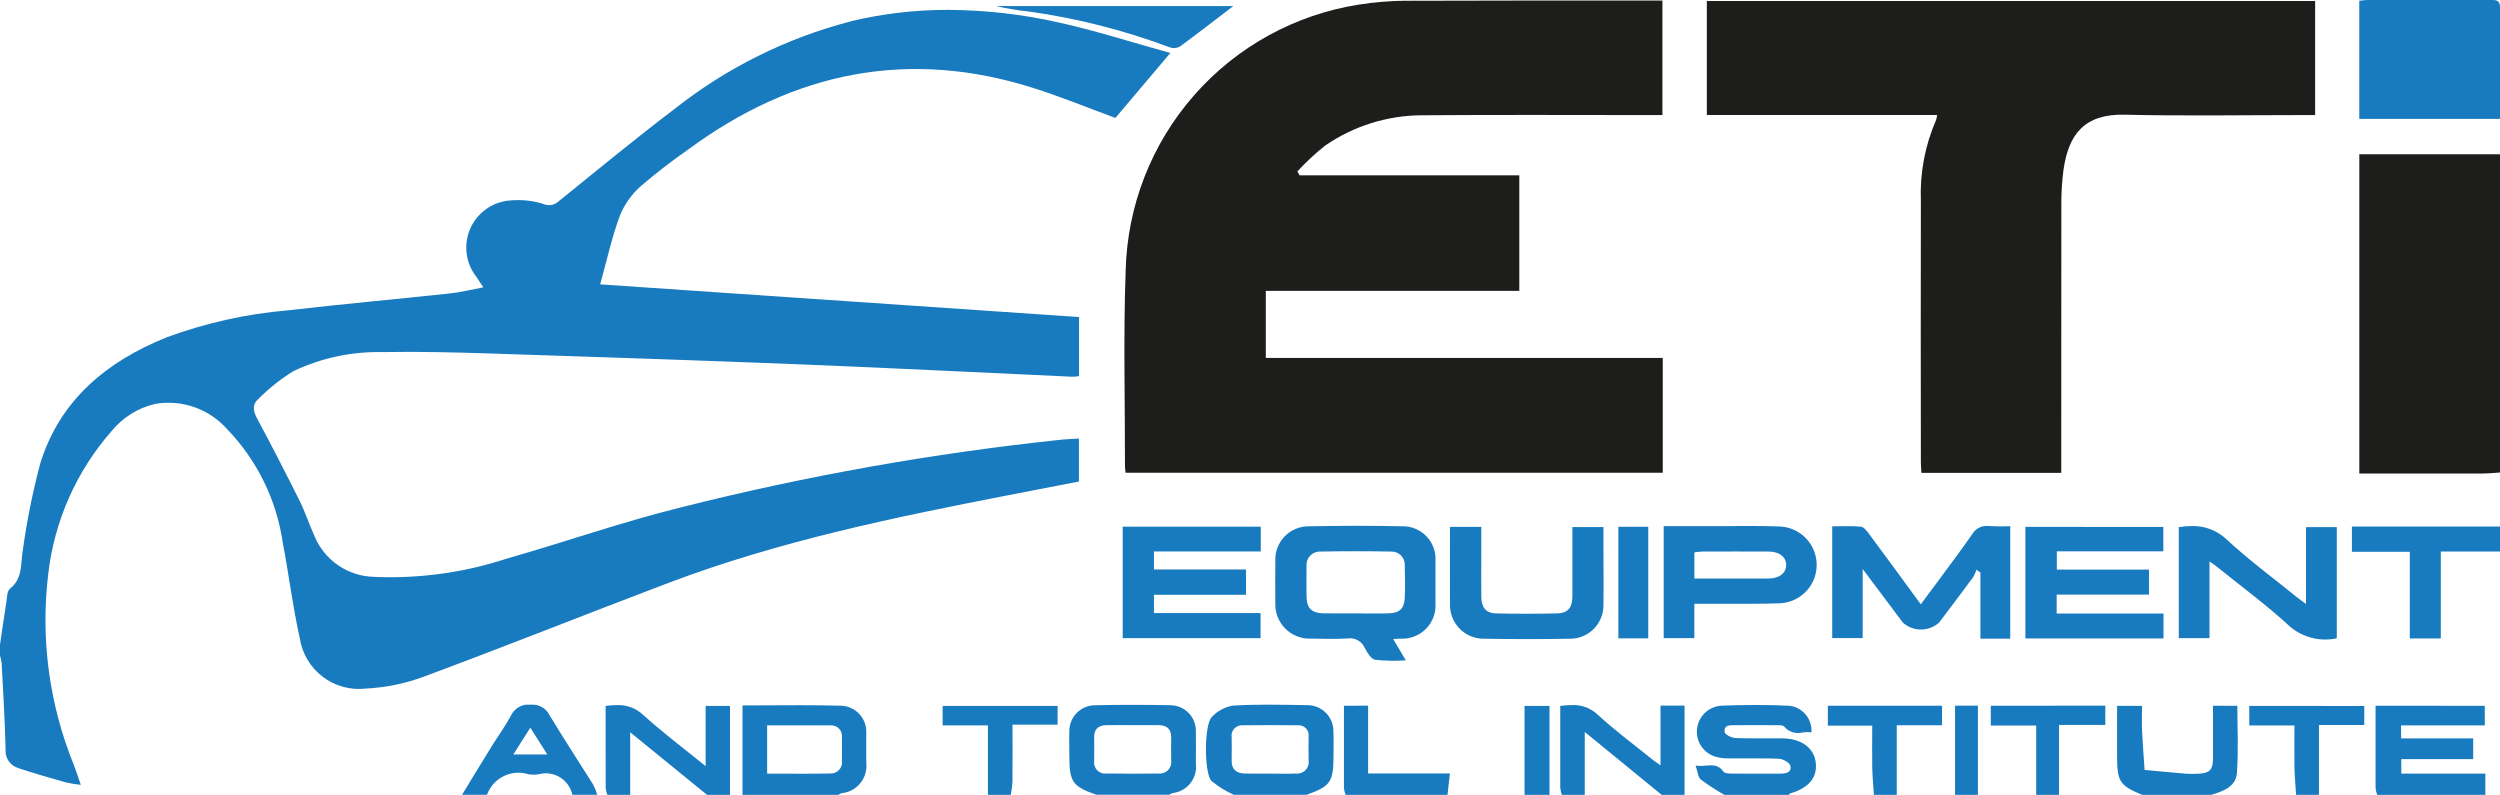
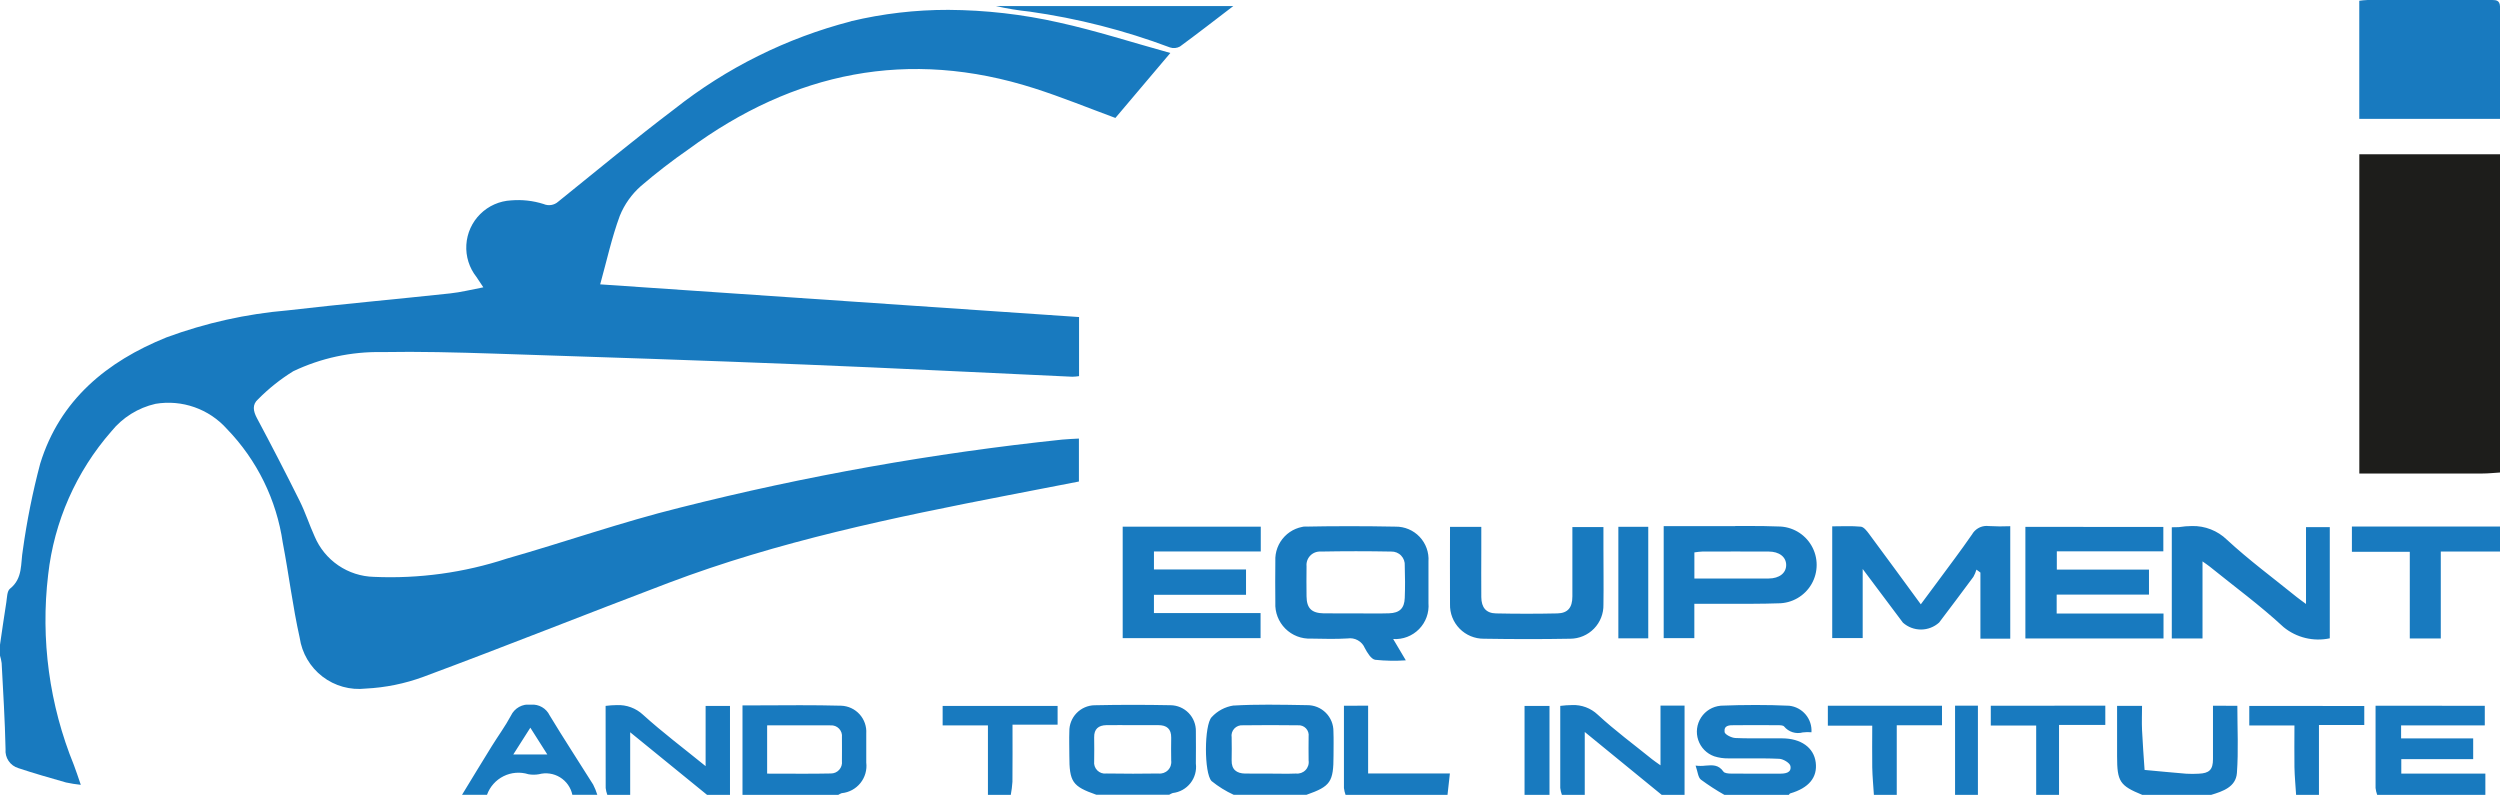
<svg xmlns="http://www.w3.org/2000/svg" xmlns:xlink="http://www.w3.org/1999/xlink" width="164.116" height="52.179" viewBox="0 0 164.116 52.179">
  <defs>
    <clipPath id="clip-path">
      <path id="Trazado_4505" data-name="Trazado 4505" d="M875.389,67.9V88.861c2.727,0,5.406,0,8.085,0,.384,0,.767-.043,1.151-.066V67.9Z" transform="translate(-875.389 -67.902)" fill="none" />
    </clipPath>
    <linearGradient id="linear-gradient" x1="-17.258" y1="2.313" x2="-17.238" y2="2.313" gradientUnits="objectBoundingBox">
      <stop offset="0" stop-color="#c6c6c6" />
      <stop offset="0.223" stop-color="#949493" />
      <stop offset="0.481" stop-color="#61615f" />
      <stop offset="0.706" stop-color="#3c3c3a" />
      <stop offset="0.886" stop-color="#252523" />
      <stop offset="1" stop-color="#1d1d1b" />
    </linearGradient>
    <clipPath id="clip-path-2">
      <path id="Trazado_4506" data-name="Trazado 4506" d="M883.932,12.291q-4.022,0-8.045,0c-.172,0-.345.031-.515.048v7.752h9.238V12.72c-.011-.4-.248-.431-.511-.431l-.168,0" transform="translate(-875.372 -12.289)" fill="none" />
    </clipPath>
    <linearGradient id="linear-gradient-2" x1="-17.252" y1="7.511" x2="-17.232" y2="7.511" gradientUnits="objectBoundingBox">
      <stop offset="0" stop-color="#263259" />
      <stop offset="0.25" stop-color="#21497a" />
      <stop offset="0.574" stop-color="#1c639f" />
      <stop offset="0.835" stop-color="#1974b6" />
      <stop offset="1" stop-color="#187abf" />
    </linearGradient>
    <clipPath id="clip-path-3">
      <path id="Trazado_4507" data-name="Trazado 4507" d="M448.644,12.48a21.174,21.174,0,0,0-3.12.252A18.119,18.119,0,0,0,430.2,30.207c-.156,4.272-.041,8.554-.046,12.831,0,.134.025.267.041.43h35.268V35.931H439.4V31.526h16.641V23.944H441.617l-.148-.257A16.346,16.346,0,0,1,443.282,22a11.279,11.279,0,0,1,6.414-2c4.983-.039,9.965-.012,14.948-.012h.793V12.469h-.888q-4.127,0-8.254,0-3.825,0-7.65.015" transform="translate(-430.113 -12.465)" fill="none" />
    </clipPath>
    <linearGradient id="linear-gradient-3" x1="-2.209" y1="1.89" x2="-2.204" y2="1.89" xlink:href="#linear-gradient" />
    <clipPath id="clip-path-4">
      <path id="Trazado_4508" data-name="Trazado 4508" d="M640.129,12.658v7.484h15.113a1.529,1.529,0,0,1-.062.322,12.145,12.145,0,0,0-1,5.314q-.015,8.565,0,17.131c0,.24.022.48.035.725h9.181v-.782q0-8.395.006-16.79a16.8,16.8,0,0,1,.139-2.311c.334-2.361,1.386-3.692,4.026-3.63,3.911.092,7.826.024,11.739.024h.763V12.658Z" transform="translate(-640.129 -12.658)" fill="none" />
    </clipPath>
    <linearGradient id="linear-gradient-4" x1="-2.919" y1="1.89" x2="-2.914" y2="1.89" xlink:href="#linear-gradient" />
    <clipPath id="clip-path-5">
      <path id="Trazado_4509" data-name="Trazado 4509" d="M80.582,15.489A31.336,31.336,0,0,0,69,21.245c-2.592,1.963-5.1,4.04-7.63,6.081a.9.9,0,0,1-.961.154,5.53,5.53,0,0,0-2.126-.239,3.106,3.106,0,0,0-2.279,5.029c.122.187.247.372.451.679-.786.148-1.482.327-2.188.4-3.548.382-7.1.7-10.649,1.112a30.436,30.436,0,0,0-7.963,1.774c-3.923,1.584-7,4.106-8.29,8.287a47.427,47.427,0,0,0-1.138,5.664c-.16.895.017,1.864-.847,2.549-.194.154-.19.583-.239.891-.149.934-.28,1.871-.418,2.806v.683a3.046,3.046,0,0,1,.111.5c.1,1.884.216,3.769.257,5.655a1.185,1.185,0,0,0,.844,1.243c1.03.345,2.078.64,3.123.94a8.99,8.99,0,0,0,.972.155c-.186-.535-.307-.919-.452-1.294a25.216,25.216,0,0,1-1.691-12.5,17.186,17.186,0,0,1,4.146-9.406,5.219,5.219,0,0,1,2.9-1.811,5.146,5.146,0,0,1,4.691,1.65,13.519,13.519,0,0,1,3.665,7.469c.4,2.074.65,4.18,1.111,6.239a3.931,3.931,0,0,0,4.338,3.334,12.777,12.777,0,0,0,3.775-.768c5.383-2,10.721-4.134,16.093-6.168,7.213-2.731,14.735-4.286,22.277-5.751l4.67-.905V42.877c-.389.023-.747.033-1.1.068a178.561,178.561,0,0,0-25.083,4.465c-3.831.948-7.57,2.264-11.369,3.346a24.487,24.487,0,0,1-8.73,1.2A4.34,4.34,0,0,1,45.379,49.3c-.347-.765-.605-1.572-.978-2.322q-1.365-2.743-2.81-5.446c-.246-.463-.317-.888.074-1.232a12.42,12.42,0,0,1,2.313-1.843A12.961,12.961,0,0,1,49.8,37.2c2.452-.045,4.907.021,7.359.1,6.794.22,13.588.446,20.381.718,5.861.235,11.719.535,17.578.8a3.252,3.252,0,0,0,.444-.039V34.9L64.126,32.754c.428-1.543.757-3.06,1.288-4.5A5.224,5.224,0,0,1,66.8,26.3a38.5,38.5,0,0,1,3.13-2.417c6.9-5.075,14.436-6.64,22.691-4,1.811.58,3.575,1.3,5.326,1.947l3.608-4.265c-2.5-.692-4.883-1.463-7.315-2a33.76,33.76,0,0,0-7.252-.83,27.242,27.242,0,0,0-6.409.748m9.513-1a18.7,18.7,0,0,0,2.224.366,43.338,43.338,0,0,1,9.209,2.35.817.817,0,0,0,.661-.058c1.2-.883,2.384-1.8,3.506-2.659Z" transform="translate(-24.726 -14.487)" fill="none" />
    </clipPath>
    <linearGradient id="linear-gradient-5" x1="-0.056" y1="1.139" x2="-0.053" y2="1.139" xlink:href="#linear-gradient-2" />
    <clipPath id="clip-path-6">
-       <path id="Trazado_4510" data-name="Trazado 4510" d="M451.007,201.973c0,1.719-.011,3.4,0,5.073a2.206,2.206,0,0,0,2.228,2.27c1.887.031,3.775.034,5.662,0a2.189,2.189,0,0,0,2.182-2.244c.019-1.205,0-2.41,0-3.616,0-.492,0-.985,0-1.469H459.04c0,1.554.005,3.053,0,4.552,0,.735-.3,1.1-.99,1.115q-2.011.043-4.025,0c-.648-.013-.957-.384-.964-1.07-.011-1.046,0-2.092,0-3.138v-1.472Zm37.771,0V209.3h9.068v-1.637h-7.014v-1.243h6.06v-1.642h-6.05v-1.2h6.992v-1.6Zm-26.72,7.318h1.963v-7.322h-1.963ZM429.52,201.96v7.316h9.051v-1.645h-7v-1.2h6.045V204.77h-6.044v-1.183h7.012V201.96Zm80.693-.008v1.656h3.8V209.3h2.035V203.59h3.889v-1.638Zm-43.164,3.413v-1.716a5,5,0,0,1,.523-.056c1.45,0,2.9-.009,4.35,0,.706,0,1.152.36,1.153.883s-.442.883-1.148.887c-.675,0-1.351,0-2.031,0l-2.847,0m2.683-3.438c-.378,0-.756,0-1.133,0-1.178,0-2.356,0-3.565,0v7.354h2.012v-2.257h.812c.473,0,.945,0,1.418,0,1.094,0,2.189.009,3.282-.03a2.522,2.522,0,1,0-.008-5.045c-.615-.025-1.232-.031-1.848-.031q-.485,0-.97,0m-27.012,5.734c-.8-.015-1.121-.331-1.131-1.114-.009-.659-.008-1.318,0-1.977a.881.881,0,0,1,.926-.965q2.317-.044,4.634,0a.862.862,0,0,1,.887.931c.023.7.028,1.409,0,2.112-.024.681-.334.986-1.026,1.01-.726.025-1.454.006-2.181.006-.437,0-.874,0-1.31,0-.267,0-.535,0-.8-.006m-.973-5.711a2.181,2.181,0,0,0-2.206,2.285c-.012.909-.008,1.819,0,2.728a2.248,2.248,0,0,0,2.353,2.359c.8.013,1.594.039,2.386-.01a1.053,1.053,0,0,1,1.135.63c.159.3.41.722.678.771a11.59,11.59,0,0,0,2.014.036l-.83-1.4c.205-.011.332-.019.459-.024a2.185,2.185,0,0,0,2.317-2.36q0-1.364,0-2.728a2.141,2.141,0,0,0-2.168-2.289q-1.527-.03-3.056-.03t-3.08.032m57.1.039v7.3h2.017V204.24c.227.162.357.246.477.343,1.625,1.314,3.319,2.555,4.847,3.973a3.6,3.6,0,0,0,3.031.733v-7.3H507.2v5.046c-.264-.2-.442-.319-.61-.455-1.536-1.244-3.133-2.423-4.581-3.762a3.192,3.192,0,0,0-2.294-.9,5.719,5.719,0,0,0-.864.072m-13.59.5c-.722,1.047-1.494,2.06-2.248,3.085-.354.481-.714.959-1.1,1.482-1.171-1.6-2.282-3.12-3.405-4.633-.14-.189-.339-.446-.531-.464-.62-.059-1.249-.022-1.879-.022v7.336h2v-4.537c.958,1.279,1.8,2.407,2.644,3.527a1.78,1.78,0,0,0,2.374-.011q1.133-1.493,2.249-3a2.267,2.267,0,0,0,.2-.473l.261.192v4.338h1.959V201.93a13.844,13.844,0,0,1-1.4-.01,1.6,1.6,0,0,0-.16-.009,1.1,1.1,0,0,0-.959.576" transform="translate(-429.52 -201.911)" fill="none" />
+       <path id="Trazado_4510" data-name="Trazado 4510" d="M451.007,201.973c0,1.719-.011,3.4,0,5.073a2.206,2.206,0,0,0,2.228,2.27c1.887.031,3.775.034,5.662,0a2.189,2.189,0,0,0,2.182-2.244c.019-1.205,0-2.41,0-3.616,0-.492,0-.985,0-1.469H459.04c0,1.554.005,3.053,0,4.552,0,.735-.3,1.1-.99,1.115q-2.011.043-4.025,0c-.648-.013-.957-.384-.964-1.07-.011-1.046,0-2.092,0-3.138v-1.472Zm37.771,0V209.3h9.068v-1.637h-7.014v-1.243h6.06v-1.642h-6.05v-1.2h6.992v-1.6Zm-26.72,7.318h1.963v-7.322h-1.963ZM429.52,201.96v7.316h9.051v-1.645h-7v-1.2h6.045V204.77h-6.044v-1.183h7.012V201.96Zm80.693-.008v1.656h3.8V209.3h2.035V203.59h3.889v-1.638Zm-43.164,3.413v-1.716a5,5,0,0,1,.523-.056c1.45,0,2.9-.009,4.35,0,.706,0,1.152.36,1.153.883s-.442.883-1.148.887c-.675,0-1.351,0-2.031,0l-2.847,0m2.683-3.438c-.378,0-.756,0-1.133,0-1.178,0-2.356,0-3.565,0v7.354h2.012v-2.257h.812c.473,0,.945,0,1.418,0,1.094,0,2.189.009,3.282-.03a2.522,2.522,0,1,0-.008-5.045c-.615-.025-1.232-.031-1.848-.031q-.485,0-.97,0m-27.012,5.734c-.8-.015-1.121-.331-1.131-1.114-.009-.659-.008-1.318,0-1.977a.881.881,0,0,1,.926-.965q2.317-.044,4.634,0a.862.862,0,0,1,.887.931c.023.7.028,1.409,0,2.112-.024.681-.334.986-1.026,1.01-.726.025-1.454.006-2.181.006-.437,0-.874,0-1.31,0-.267,0-.535,0-.8-.006m-.973-5.711a2.181,2.181,0,0,0-2.206,2.285c-.012.909-.008,1.819,0,2.728a2.248,2.248,0,0,0,2.353,2.359c.8.013,1.594.039,2.386-.01a1.053,1.053,0,0,1,1.135.63c.159.3.41.722.678.771a11.59,11.59,0,0,0,2.014.036l-.83-1.4a2.185,2.185,0,0,0,2.317-2.36q0-1.364,0-2.728a2.141,2.141,0,0,0-2.168-2.289q-1.527-.03-3.056-.03t-3.08.032m57.1.039v7.3h2.017V204.24c.227.162.357.246.477.343,1.625,1.314,3.319,2.555,4.847,3.973a3.6,3.6,0,0,0,3.031.733v-7.3H507.2v5.046c-.264-.2-.442-.319-.61-.455-1.536-1.244-3.133-2.423-4.581-3.762a3.192,3.192,0,0,0-2.294-.9,5.719,5.719,0,0,0-.864.072m-13.59.5c-.722,1.047-1.494,2.06-2.248,3.085-.354.481-.714.959-1.1,1.482-1.171-1.6-2.282-3.12-3.405-4.633-.14-.189-.339-.446-.531-.464-.62-.059-1.249-.022-1.879-.022v7.336h2v-4.537c.958,1.279,1.8,2.407,2.644,3.527a1.78,1.78,0,0,0,2.374-.011q1.133-1.493,2.249-3a2.267,2.267,0,0,0,.2-.473l.261.192v4.338h1.959V201.93a13.844,13.844,0,0,1-1.4-.01,1.6,1.6,0,0,0-.16-.009,1.1,1.1,0,0,0-.959.576" transform="translate(-429.52 -201.911)" fill="none" />
    </clipPath>
    <linearGradient id="linear-gradient-6" x1="-0.865" y1="2.698" x2="-0.863" y2="2.698" xlink:href="#linear-gradient-2" />
    <clipPath id="clip-path-7">
      <path id="Trazado_4511" data-name="Trazado 4511" d="M308.551,266.449v1.28h2.965c0,.977-.014,1.859,0,2.74.013.606.071,1.21.109,1.815h1.5V267.7H316.1v-1.249Zm-85.776,0v1.276h2.973v4.562h1.5a7.284,7.284,0,0,0,.109-.862c.012-1.218.005-2.436.005-3.746h2.96v-1.231Zm38.2,5.838h1.638v-5.84h-1.638Zm45.193-5.851c0,1.2.005,2.352,0,3.507,0,.692-.242.927-.942.954a6.859,6.859,0,0,1-.818,0c-.911-.074-1.82-.164-2.73-.248-.057-.872-.127-1.743-.167-2.615-.025-.532,0-1.066,0-1.592h-1.638v3.308c0,1.665.174,1.931,1.661,2.539h4.505c.777-.235,1.629-.521,1.7-1.435.107-1.461.029-2.936.029-4.416Zm-57.049,0c0,1.826,0,3.613,0,5.4a2.011,2.011,0,0,0,.108.454h6.69c.049-.436.1-.872.157-1.408h-5.368V266.43Zm42.463,0v1.3h2.98v4.558h1.5v-4.6H299.1V266.43Zm25.259,0c0,1.824,0,3.614,0,5.4a2.016,2.016,0,0,0,.108.454h7.1v-1.4h-5.519v-.949h4.719v-1.36h-4.732v-.854h5.494v-1.289Zm-35.955,0v1.306H283.8c0,.971-.014,1.854,0,2.736.013.606.071,1.212.109,1.817h1.5v-4.578h2.97v-1.282Zm8.351,5.86h1.5v-5.864h-1.5Zm-77.983-1.4v-3.172c1.445,0,2.8-.007,4.162,0a.7.7,0,0,1,.748.782c.008.521,0,1.043,0,1.564a.724.724,0,0,1-.735.812c-.6.013-1.205.016-1.812.016-.779,0-1.564-.006-2.364-.006m-1.617-4.477v5.875h6.281a1.146,1.146,0,0,1,.229-.115,1.8,1.8,0,0,0,1.615-2.01c0-.636.005-1.273,0-1.909a1.713,1.713,0,0,0-1.642-1.823c-.9-.025-1.806-.032-2.711-.032-1.253,0-2.51.014-3.77.014m-8.988.033c0,1.809,0,3.6.005,5.388a2.005,2.005,0,0,0,.108.454h1.5v-4.114l5.052,4.114h1.5v-5.84h-1.6V270.4c-1.459-1.186-2.839-2.221-4.112-3.376a2.37,2.37,0,0,0-1.712-.631,6.311,6.311,0,0,0-.742.052m62.67,0c0,1.809,0,3.6,0,5.387a2.026,2.026,0,0,0,.108.454h1.5v-4.129l5.052,4.129h1.5v-5.86H269.9v3.921c-.263-.189-.409-.283-.543-.391-1.2-.972-2.45-1.892-3.582-2.939a2.3,2.3,0,0,0-1.682-.626,6.663,6.663,0,0,0-.772.054m10.523-.01a1.713,1.713,0,0,0-.42,3.319,2.91,2.91,0,0,0,.935.137c.417.006.834,0,1.252,0,.7,0,1.394-.006,2.089.028.262.012.693.272.73.475.081.45-.341.5-.7.5-1.068,0-2.137.006-3.2-.005-.172,0-.426-.022-.5-.131-.324-.465-.722-.429-1.163-.393a2.623,2.623,0,0,1-.663,0c.141.4.157.765.346.919a15.236,15.236,0,0,0,1.542,1h4.233c.029-.032.053-.082.088-.093,1.227-.357,1.8-1.053,1.677-2.033s-.971-1.578-2.207-1.582c-.318,0-.635,0-.953,0-.705,0-1.411.009-2.115-.022-.253-.011-.689-.23-.708-.393-.053-.451.317-.45.633-.448h.093c.886-.01,1.773-.007,2.659,0h.085c.169,0,.37,0,.437.084a1.183,1.183,0,0,0,1.227.389,2.582,2.582,0,0,1,.569-.009,1.643,1.643,0,0,0-1.461-1.742q-1.1-.051-2.207-.049-1.145,0-2.289.046m-40.331,4.455a.721.721,0,0,1-.8-.808c.007-.523.01-1.047,0-1.57-.011-.552.285-.787.8-.8.591-.009,1.183,0,1.775,0h1.638c.55,0,.854.243.844.824q-.013.751,0,1.5a.756.756,0,0,1-.841.851q-.832.014-1.664.013-.874,0-1.749-.014m-.771-4.481a1.693,1.693,0,0,0-1.662,1.727c-.019.522,0,1.045,0,1.567,0,1.744.195,2.028,1.775,2.583h4.779a1.247,1.247,0,0,1,.235-.114,1.727,1.727,0,0,0,1.517-1.933c0-.7.013-1.408,0-2.112a1.68,1.68,0,0,0-1.663-1.719q-1.234-.025-2.469-.025-1.252,0-2.5.027m9.866,4.485c-.563-.012-.9-.263-.885-.876.012-.5.007-1,0-1.5a.684.684,0,0,1,.73-.793q1.808-.024,3.617,0a.654.654,0,0,1,.706.739c0,.523-.013,1.047,0,1.57a.753.753,0,0,1-.828.858c-.568.024-1.137.005-1.706.005-.339,0-.678,0-1.017,0-.207,0-.414,0-.621-.006m-.765-4.464a2.45,2.45,0,0,0-1.425.76c-.5.516-.506,3.687-.008,4.2a6.824,6.824,0,0,0,1.451.9h4.779c1.58-.556,1.775-.839,1.775-2.586,0-.523.015-1.045-.006-1.567a1.708,1.708,0,0,0-1.732-1.731c-.847-.014-1.7-.032-2.543-.032-.765,0-1.529.014-2.292.059m-46.154,1.452,1.116,1.758h-2.234l1.119-1.758m.023-1.514a1.274,1.274,0,0,0-1.295.719c-.373.7-.847,1.34-1.264,2.015-.655,1.058-1.3,2.122-1.947,3.184h1.638a2.193,2.193,0,0,1,2.723-1.347,2,2,0,0,0,.68,0,1.776,1.776,0,0,1,2.2,1.349h1.638a4.089,4.089,0,0,0-.272-.67c-.949-1.518-1.934-3.015-2.859-4.548a1.242,1.242,0,0,0-1.209-.7h-.029" transform="translate(-191.205 -266.366)" fill="none" />
    </clipPath>
    <linearGradient id="linear-gradient-7" x1="-0.262" y1="2.09" x2="-0.261" y2="2.09" xlink:href="#linear-gradient-2" />
  </defs>
  <g id="Grupo_11584" data-name="Grupo 11584" transform="translate(-24.726 -12.289)">
    <g id="Grupo_11585" data-name="Grupo 11585" transform="translate(179.607 22.414)">
      <g id="Grupo_11584-2" data-name="Grupo 11584" clip-path="url(#clip-path)">
        <rect id="Rectángulo_2748" data-name="Rectángulo 2748" width="9.235" height="20.962" transform="translate(0 0)" fill="url(#linear-gradient)" />
      </g>
    </g>
    <g id="Grupo_11587" data-name="Grupo 11587" transform="translate(179.604 12.289)">
      <g id="Grupo_11586" data-name="Grupo 11586" clip-path="url(#clip-path-2)">
        <rect id="Rectángulo_2749" data-name="Rectángulo 2749" width="9.238" height="7.804" transform="translate(0 0)" fill="url(#linear-gradient-2)" />
      </g>
    </g>
    <g id="Grupo_11589" data-name="Grupo 11589" transform="translate(98.535 12.321)">
      <g id="Grupo_11588" data-name="Grupo 11588" clip-path="url(#clip-path-3)">
-         <rect id="Rectángulo_2750" data-name="Rectángulo 2750" width="35.419" height="31.003" transform="translate(-0.074 0)" fill="url(#linear-gradient-3)" />
-       </g>
+         </g>
    </g>
    <g id="Grupo_11591" data-name="Grupo 11591" transform="translate(136.773 12.356)">
      <g id="Grupo_11590" data-name="Grupo 11590" transform="translate(0 0)" clip-path="url(#clip-path-4)">
-         <rect id="Rectángulo_2751" data-name="Rectángulo 2751" width="39.932" height="30.977" transform="translate(0 0)" fill="url(#linear-gradient-4)" />
-       </g>
+         </g>
    </g>
    <g id="Grupo_11593" data-name="Grupo 11593" transform="translate(24.726 12.689)">
      <g id="Grupo_11592" data-name="Grupo 11592" clip-path="url(#clip-path-5)">
        <rect id="Rectángulo_2752" data-name="Rectángulo 2752" width="80.97" height="51.126" transform="translate(0 0)" fill="url(#linear-gradient-5)" />
      </g>
    </g>
    <g id="Grupo_11595" data-name="Grupo 11595" transform="translate(98.427 46.814)">
      <g id="Grupo_11594" data-name="Grupo 11594" clip-path="url(#clip-path-6)">
        <rect id="Rectángulo_2753" data-name="Rectángulo 2753" width="90.415" height="8.931" transform="translate(0 -0.013)" fill="url(#linear-gradient-6)" />
      </g>
    </g>
    <g id="Grupo_11597" data-name="Grupo 11597" transform="translate(55.037 58.549)">
      <g id="Grupo_11596" data-name="Grupo 11596" clip-path="url(#clip-path-7)">
        <rect id="Rectángulo_2754" data-name="Rectángulo 2754" width="132.849" height="5.919" transform="translate(0)" fill="url(#linear-gradient-7)" />
      </g>
    </g>
  </g>
</svg>